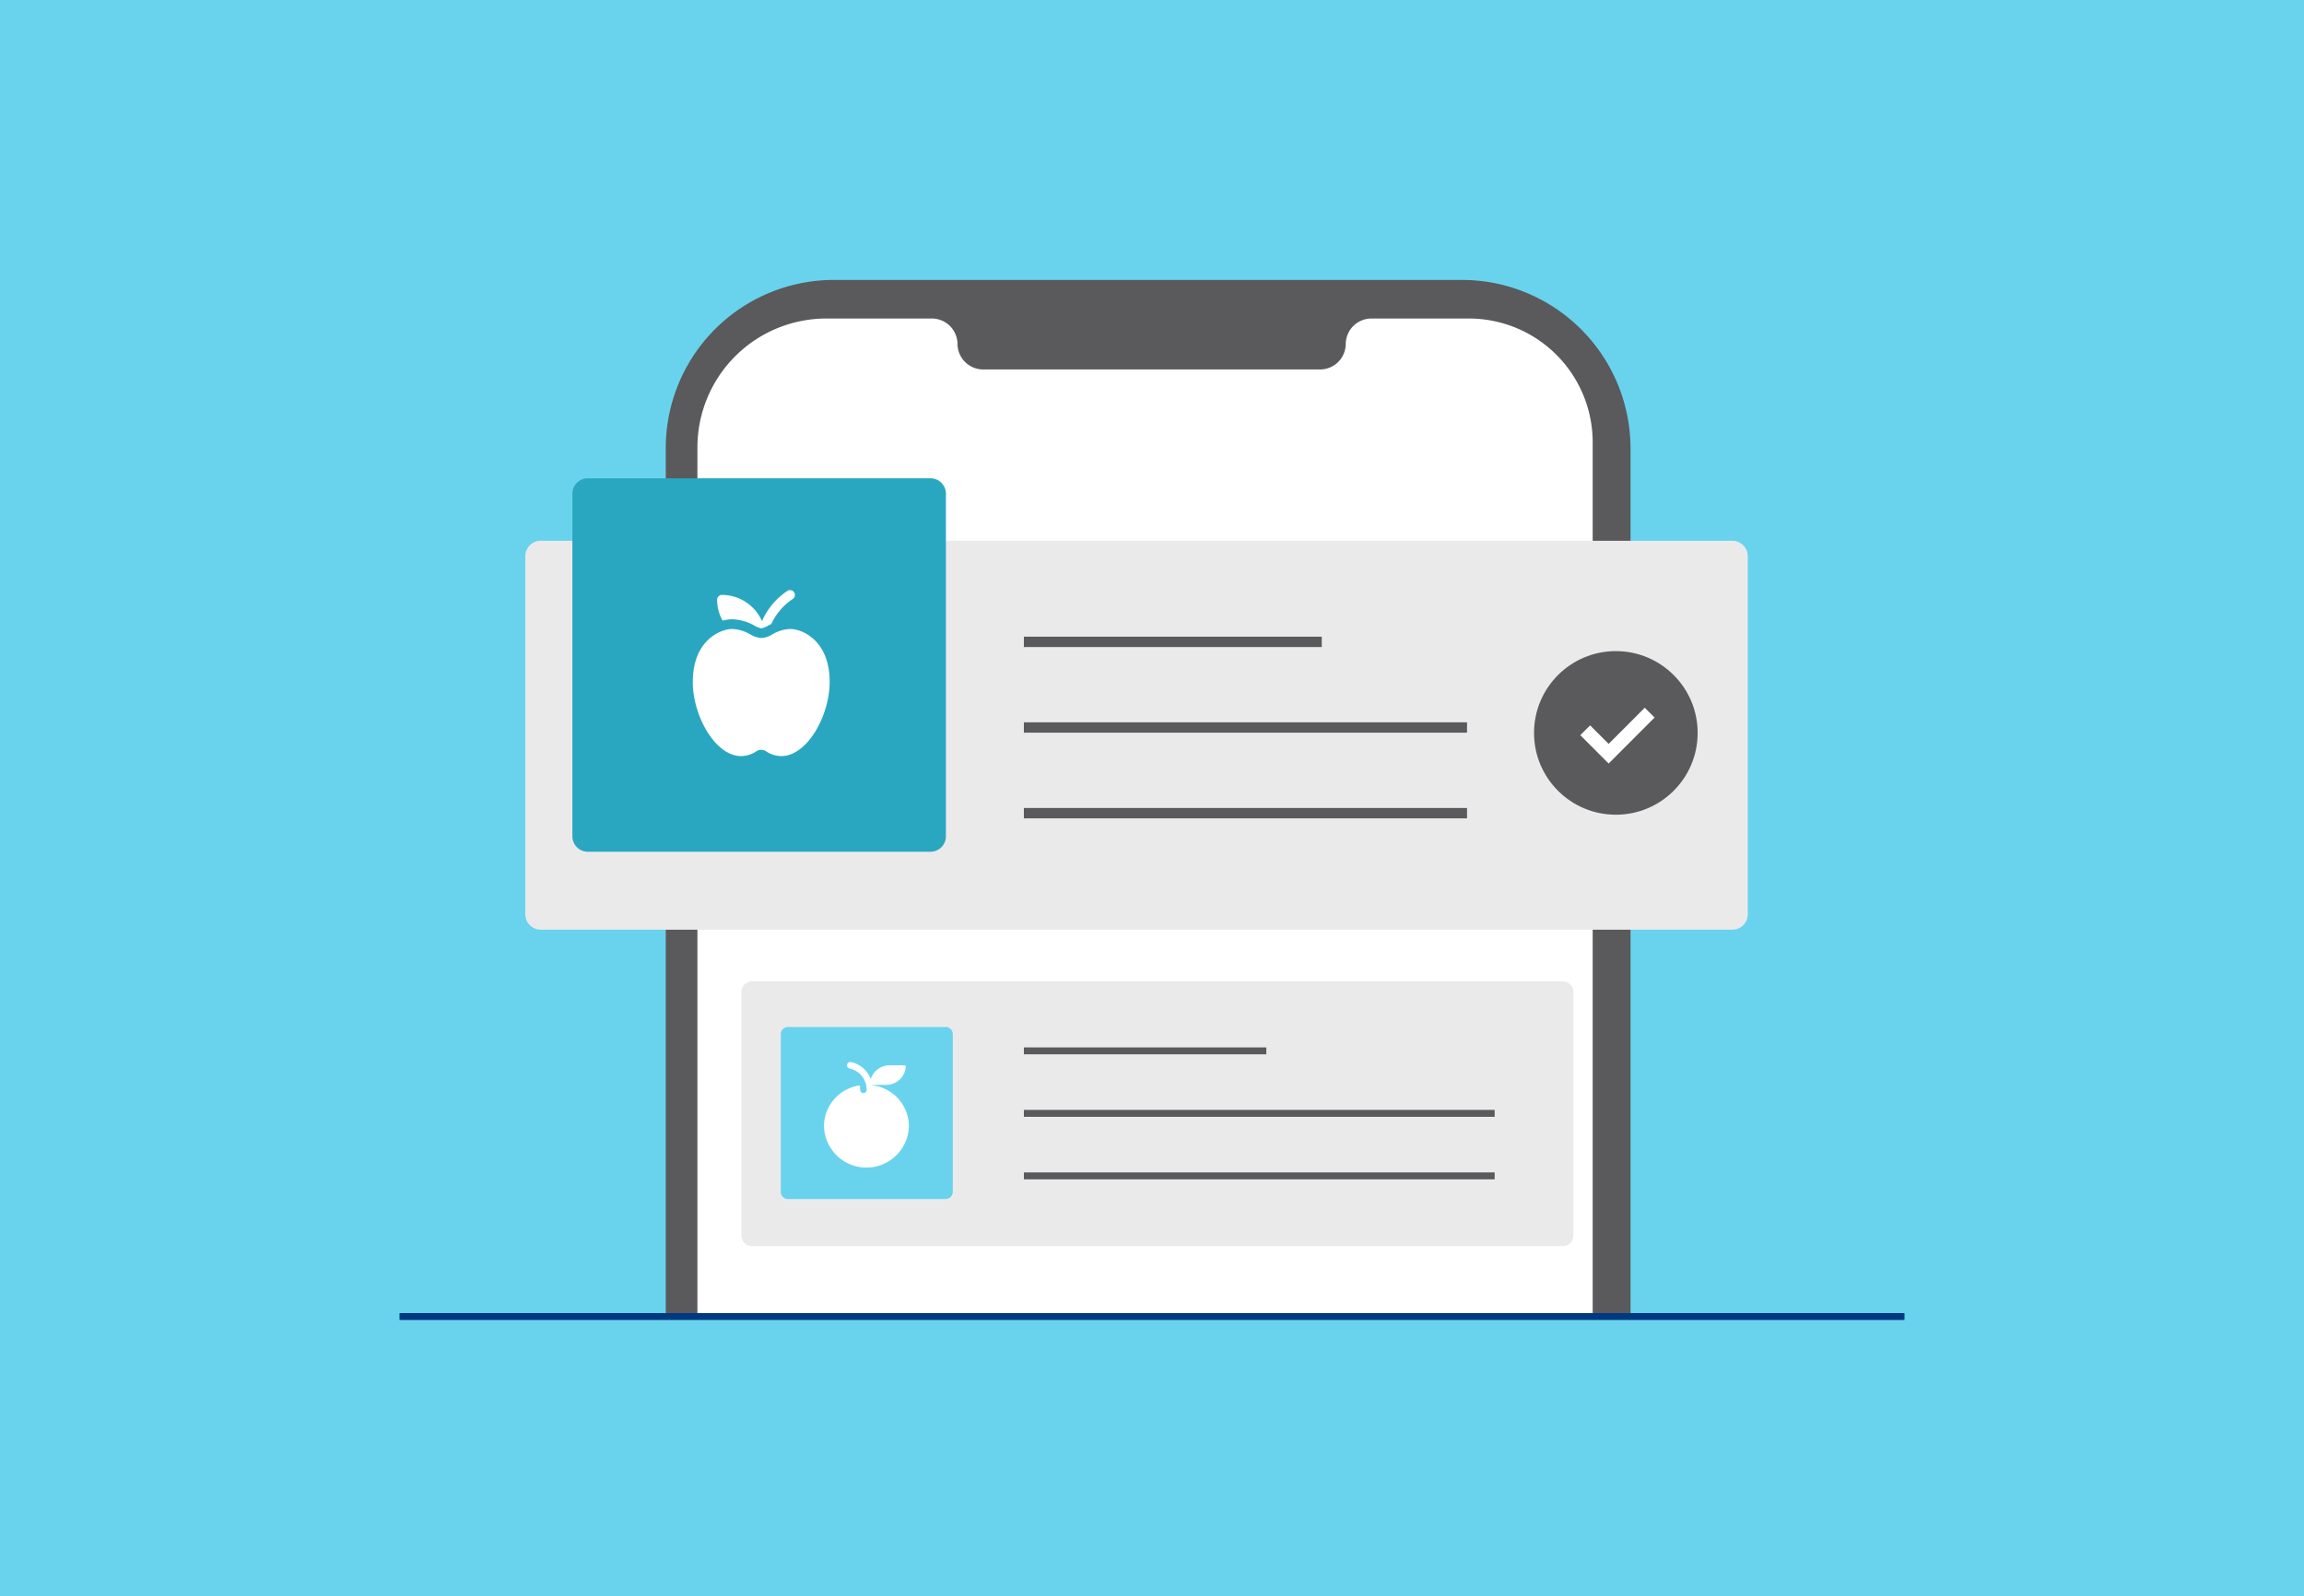
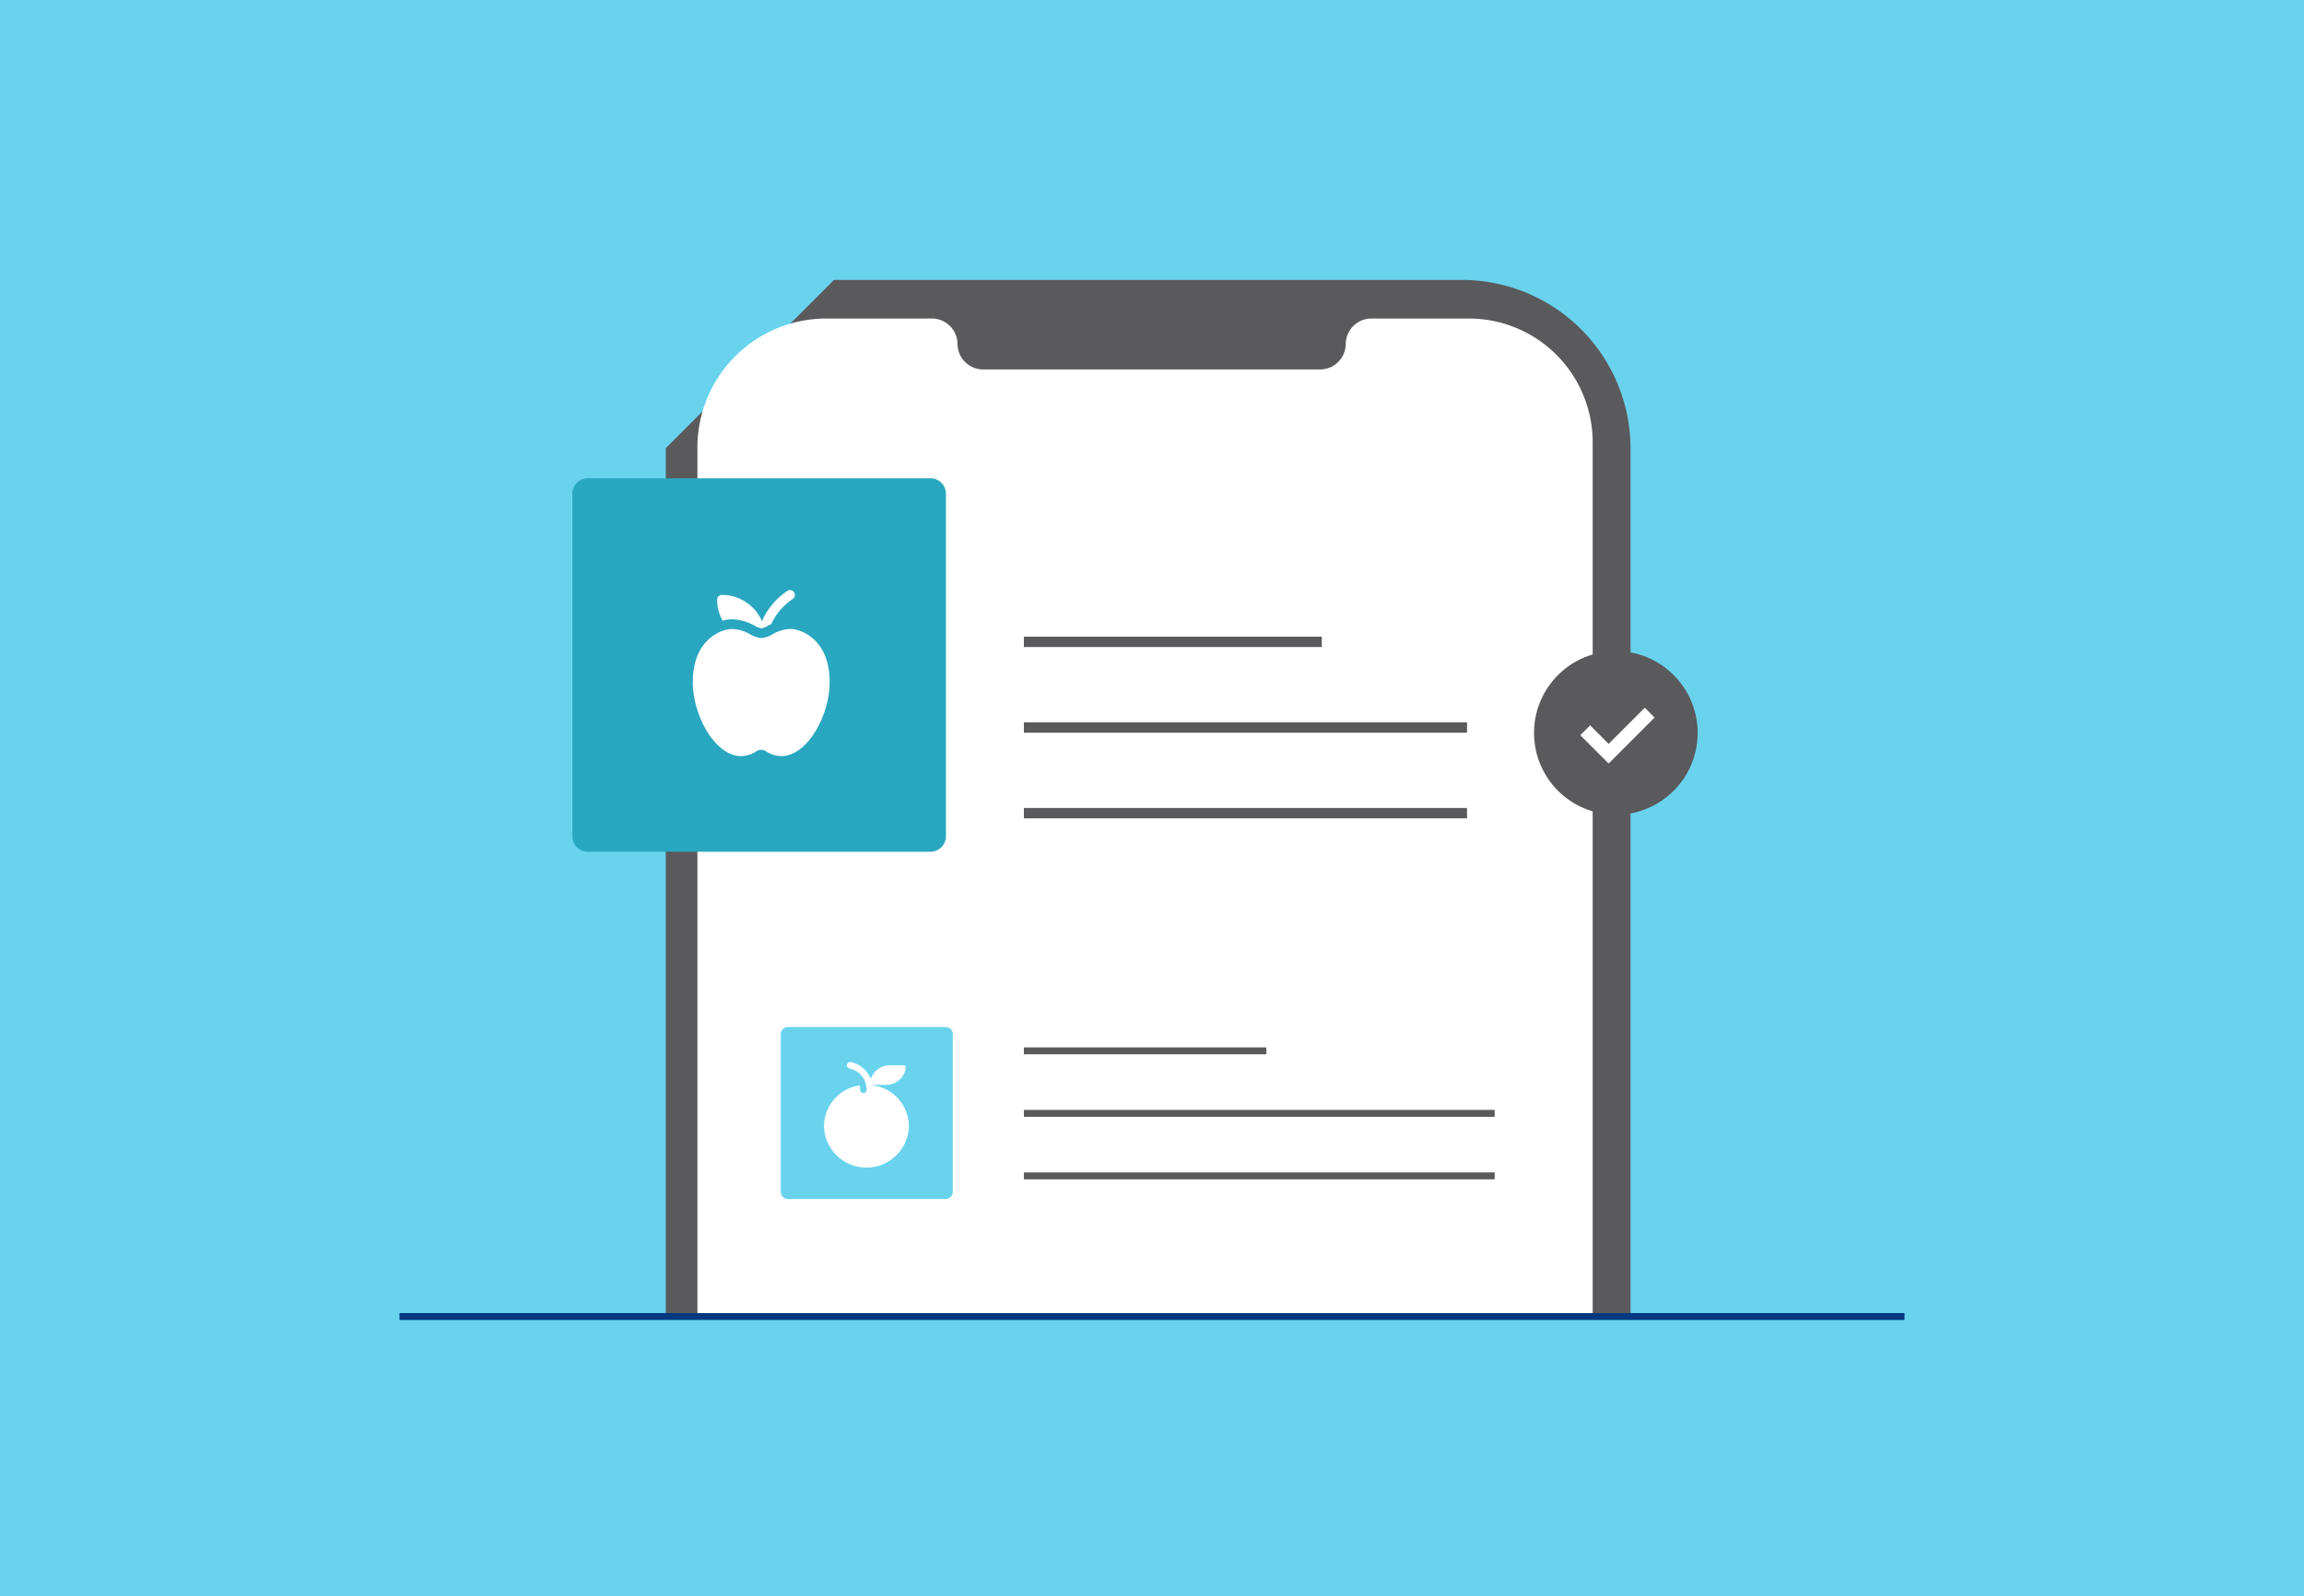
<svg xmlns="http://www.w3.org/2000/svg" width="333.34" height="231" viewBox="0 0 333.34 231">
  <defs>
    <style>
      .cls-1, .cls-9 {
        fill: #69d3ed;
      }

      .cls-2, .cls-6 {
        fill: #5a595c;
      }

      .cls-2, .cls-3, .cls-4, .cls-5, .cls-9 {
        fill-rule: evenodd;
      }

      .cls-10, .cls-3 {
        fill: #fff;
      }

      .cls-4 {
        fill: #ebeaeb;
      }

      .cls-5 {
        fill: #2aa7c0;
      }

      .cls-11, .cls-7, .cls-8 {
        fill: none;
      }

      .cls-7, .cls-8 {
        stroke: #5a595c;
      }

      .cls-7 {
        stroke-width: 1.5px;
      }

      .cls-11 {
        stroke: #003980;
      }
    </style>
  </defs>
  <g id="Group_118" data-name="Group 118" transform="translate(-647 -1947)">
    <g id="Group_116" data-name="Group 116">
      <g id="Group_68" data-name="Group 68" transform="translate(647 1947)">
        <path id="Path_6464" data-name="Path 6464" class="cls-1" d="M0,0H333.34V231H0Z" />
      </g>
      <g id="Group_113" data-name="Group 113" transform="translate(647 1947)">
        <g id="Group_66" data-name="Group 66" transform="translate(76.001 40.506)">
-           <path id="Path_6466" data-name="Path 6466" class="cls-2" d="M44.664,0h90.892A24.4,24.4,0,0,1,159.9,24.342V149.626H20.322V24.342A24.328,24.328,0,0,1,44.664,0Z" />
+           <path id="Path_6466" data-name="Path 6466" class="cls-2" d="M44.664,0h90.892A24.4,24.4,0,0,1,159.9,24.342V149.626H20.322V24.342Z" />
          <path id="Path_6467" data-name="Path 6467" class="cls-3" d="M43.659,5.583H58.845A3.717,3.717,0,0,1,62.53,9.268a3.717,3.717,0,0,0,3.685,3.685h48.8A3.717,3.717,0,0,0,118.7,9.268a3.717,3.717,0,0,1,3.68-3.685h14.181a17.918,17.918,0,0,1,17.866,17.866V149.626H24.9V24.342A18.657,18.657,0,0,1,43.659,5.583Z" />
-           <path id="Path_6468" data-name="Path 6468" class="cls-4" d="M2.233,37.741h172.4a2.24,2.24,0,0,1,2.233,2.233V91.785a2.24,2.24,0,0,1-2.233,2.233H2.233A2.24,2.24,0,0,1,0,91.785V39.974a2.24,2.24,0,0,1,2.233-2.233Z" />
          <path id="Path_6469" data-name="Path 6469" class="cls-5" d="M9.044,28.7H58.622a2.24,2.24,0,0,1,2.233,2.233V80.508a2.24,2.24,0,0,1-2.233,2.233H9.044a2.24,2.24,0,0,1-2.233-2.233V30.93A2.24,2.24,0,0,1,9.044,28.7Z" />
          <circle id="Ellipse_19" data-name="Ellipse 19" class="cls-6" cx="11.836" cy="11.836" r="11.836" transform="translate(145.941 53.709)" />
          <path id="Path_6470" data-name="Path 6470" class="cls-7" d="M72.133,52.369h43.1m-43.1,12.394h64.114M72.133,77.158h64.114" />
-           <path id="Path_6471" data-name="Path 6471" class="cls-4" d="M32.785,101.5H150.113a1.524,1.524,0,0,1,1.52,1.52v35.259a1.524,1.524,0,0,1-1.52,1.521H32.785a1.524,1.524,0,0,1-1.52-1.521V103.02a1.524,1.524,0,0,1,1.52-1.52Z" />
          <path id="Path_6472" data-name="Path 6472" class="cls-8" d="M72.133,111.55h35.076m-35.076,9.044h68.113m-68.113,9.045h68.113" />
          <path id="Path_6473" data-name="Path 6473" class="cls-9" d="M37.988,108.1h22.83a1.032,1.032,0,0,1,1.028,1.029v22.83a1.032,1.032,0,0,1-1.028,1.028H37.988a1.032,1.032,0,0,1-1.028-1.028v-22.83a1.031,1.031,0,0,1,1.028-1.028Z" />
          <path id="Path_6474" data-name="Path 6474" class="cls-10" d="M24.23,58.182c0,4.847,3.229,10.719,7,10.719a4.072,4.072,0,0,0,2.078-.614,1.286,1.286,0,0,1,1.647,0,4.072,4.072,0,0,0,2.077.614c3.768,0,7-5.868,7-10.719,0-6.229-4.2-7.677-5.672-7.677a5.416,5.416,0,0,0-2.6.773,3.564,3.564,0,0,1-1.6.538,3.717,3.717,0,0,1-1.631-.54,5.581,5.581,0,0,0-2.621-.769c-1.473,0-5.672,1.447-5.672,7.676Zm3.52-11.9a6.206,6.206,0,0,0,.8,3.023A5.3,5.3,0,0,1,29.9,49.1a6.926,6.926,0,0,1,3.253.92,3.034,3.034,0,0,0,1,.391,2.864,2.864,0,0,0,.957-.382c.146-.075.313-.156.48-.237a8.758,8.758,0,0,1,3.1-3.624A.7.7,0,1,0,37.911,45a10.146,10.146,0,0,0-3.67,4.377,6.337,6.337,0,0,0-5.793-3.8.7.7,0,0,0-.7.7Zm22.483,70.253-.011-.06h2a2.835,2.835,0,0,0,2.823-2.577.237.237,0,0,0-.236-.257H52.694a2.836,2.836,0,0,0-2.709,2,3.961,3.961,0,0,0-1.252-1.711,3.832,3.832,0,0,0-1.639-.756.473.473,0,1,0-.142.935,3.127,3.127,0,0,1,2.423,3.18.472.472,0,0,1-.466.368.481.481,0,0,1-.468-.486q0-.245-.019-.467a.147.147,0,0,0-.173-.132,5.984,5.984,0,0,0-5.035,5.807,6.142,6.142,0,0,0,12.283,0,5.994,5.994,0,0,0-5.263-5.844Zm111.73-54.633,1.42,1.42-6.645,6.651-4.1-4.1,1.42-1.42,2.68,2.68Z" />
        </g>
        <path id="Path_6475" data-name="Path 6475" class="cls-11" d="M57.8,190.5H275.539" />
      </g>
    </g>
  </g>
</svg>